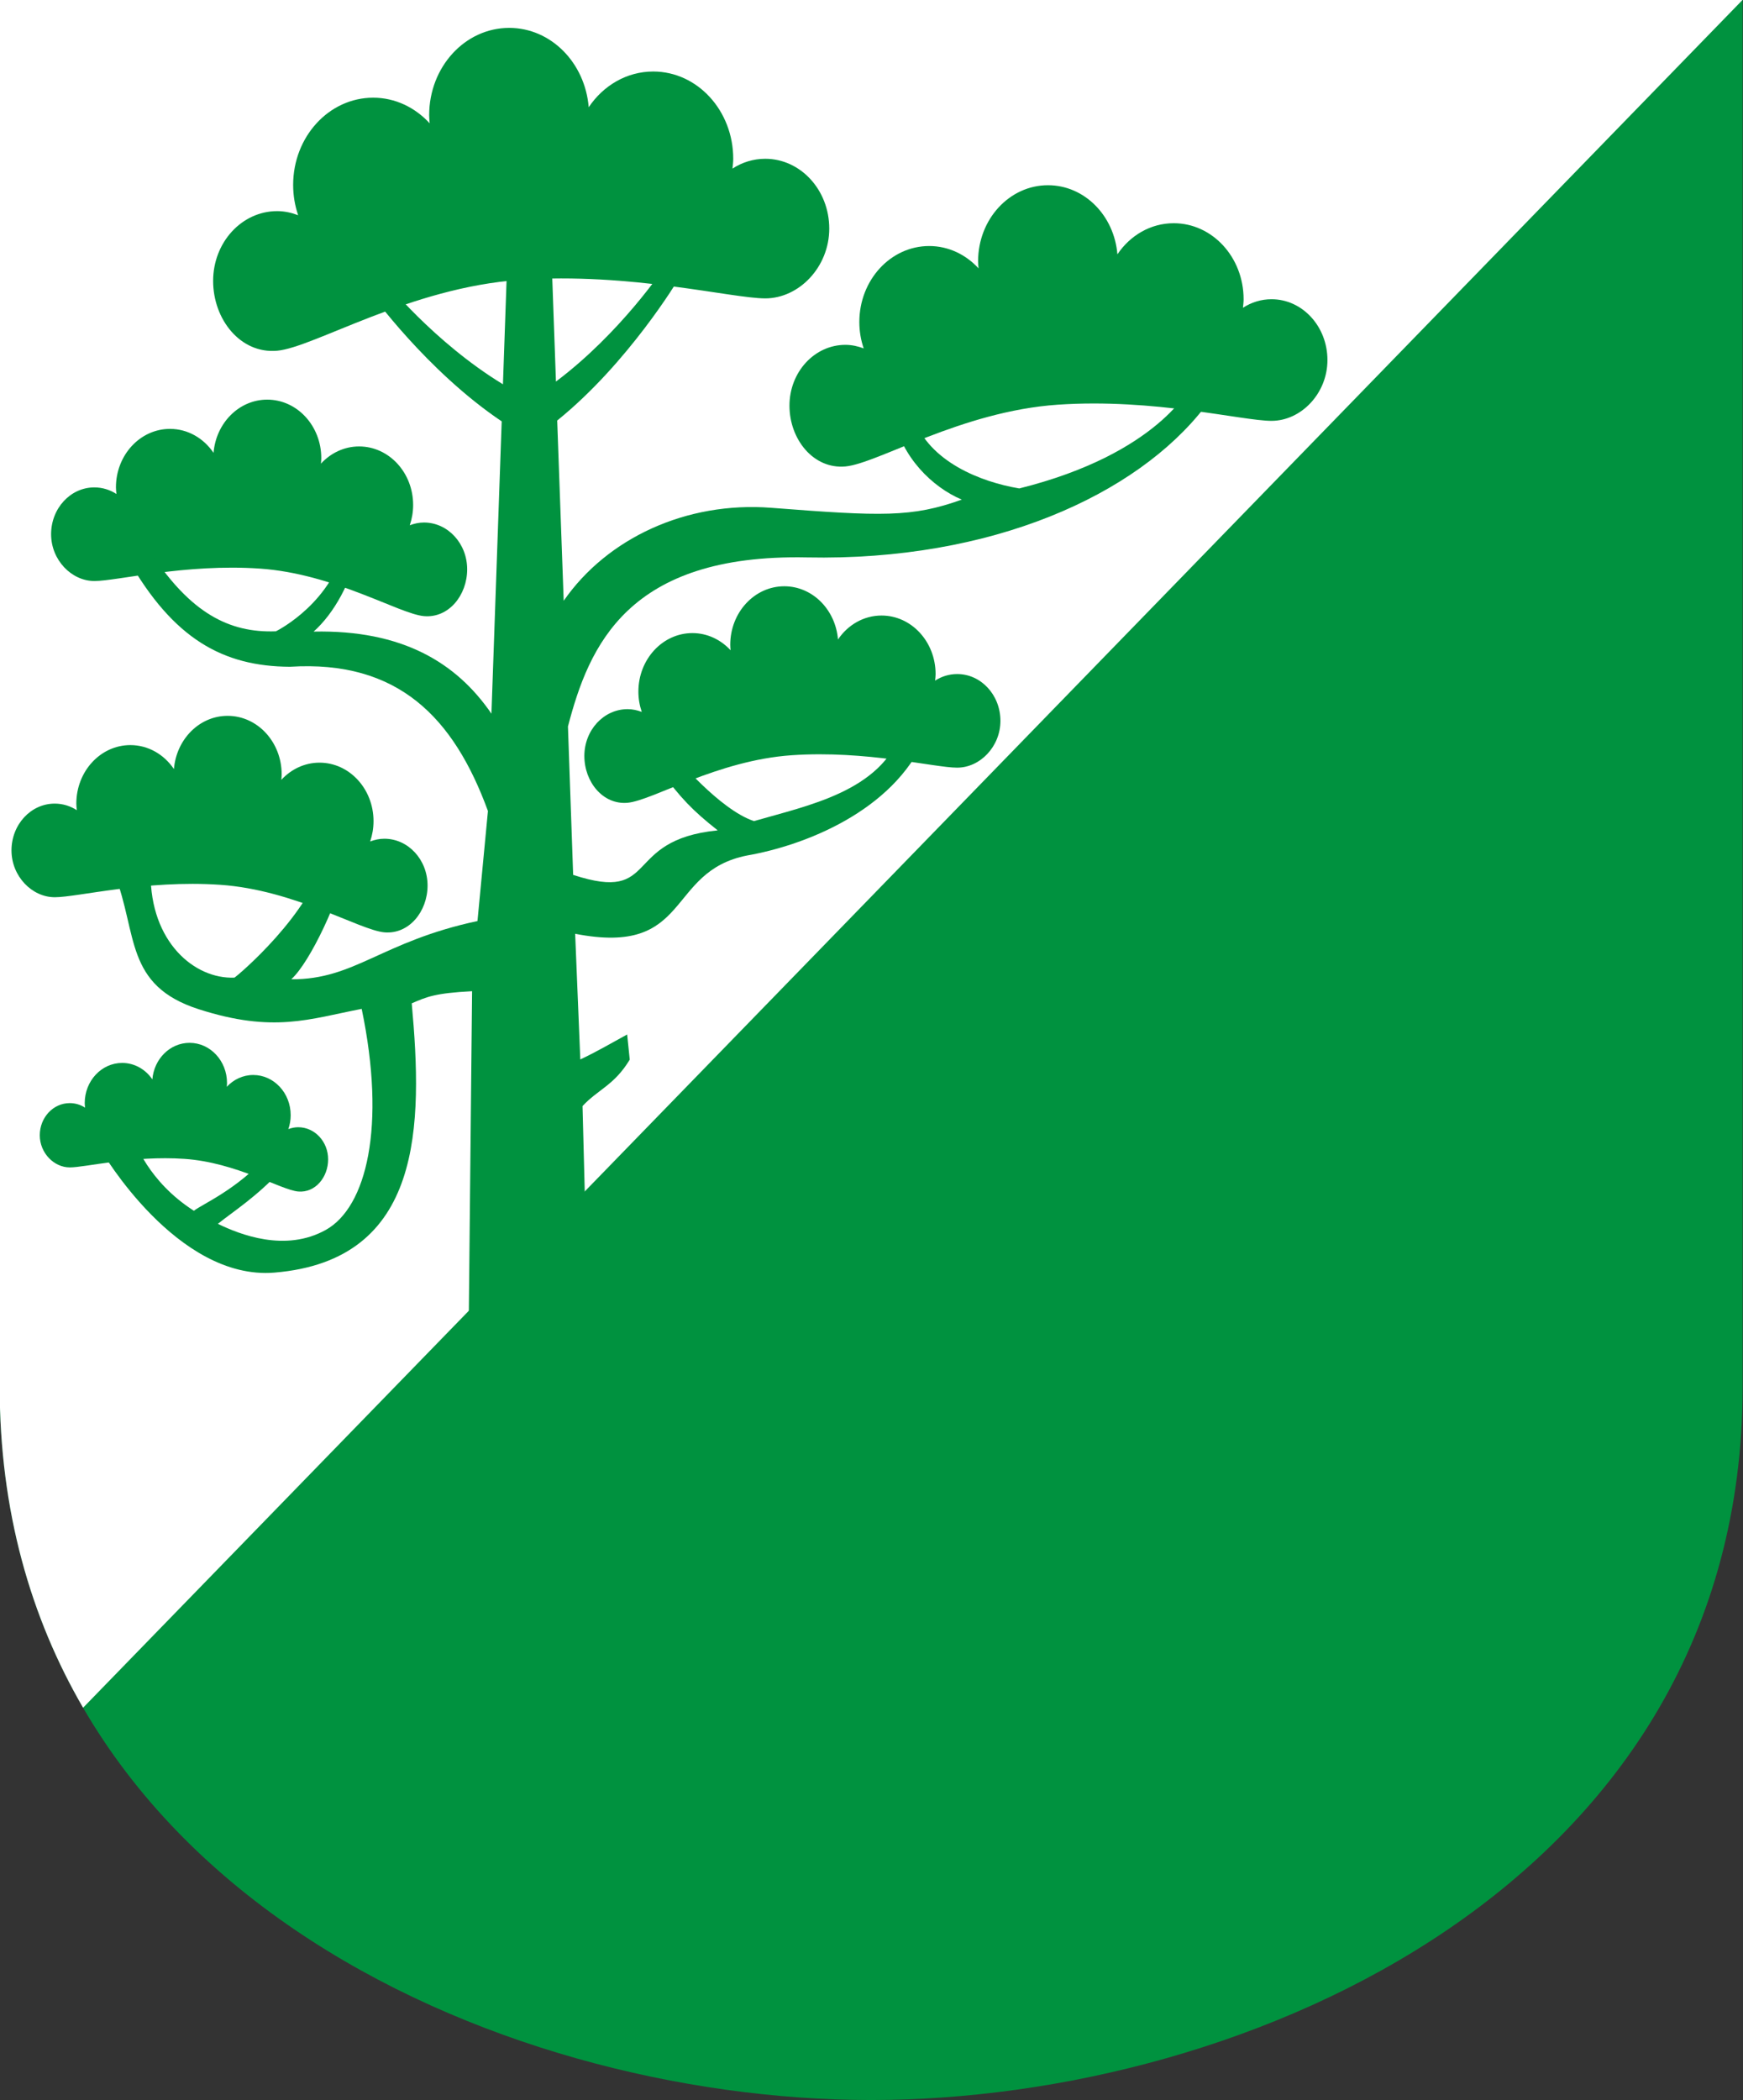
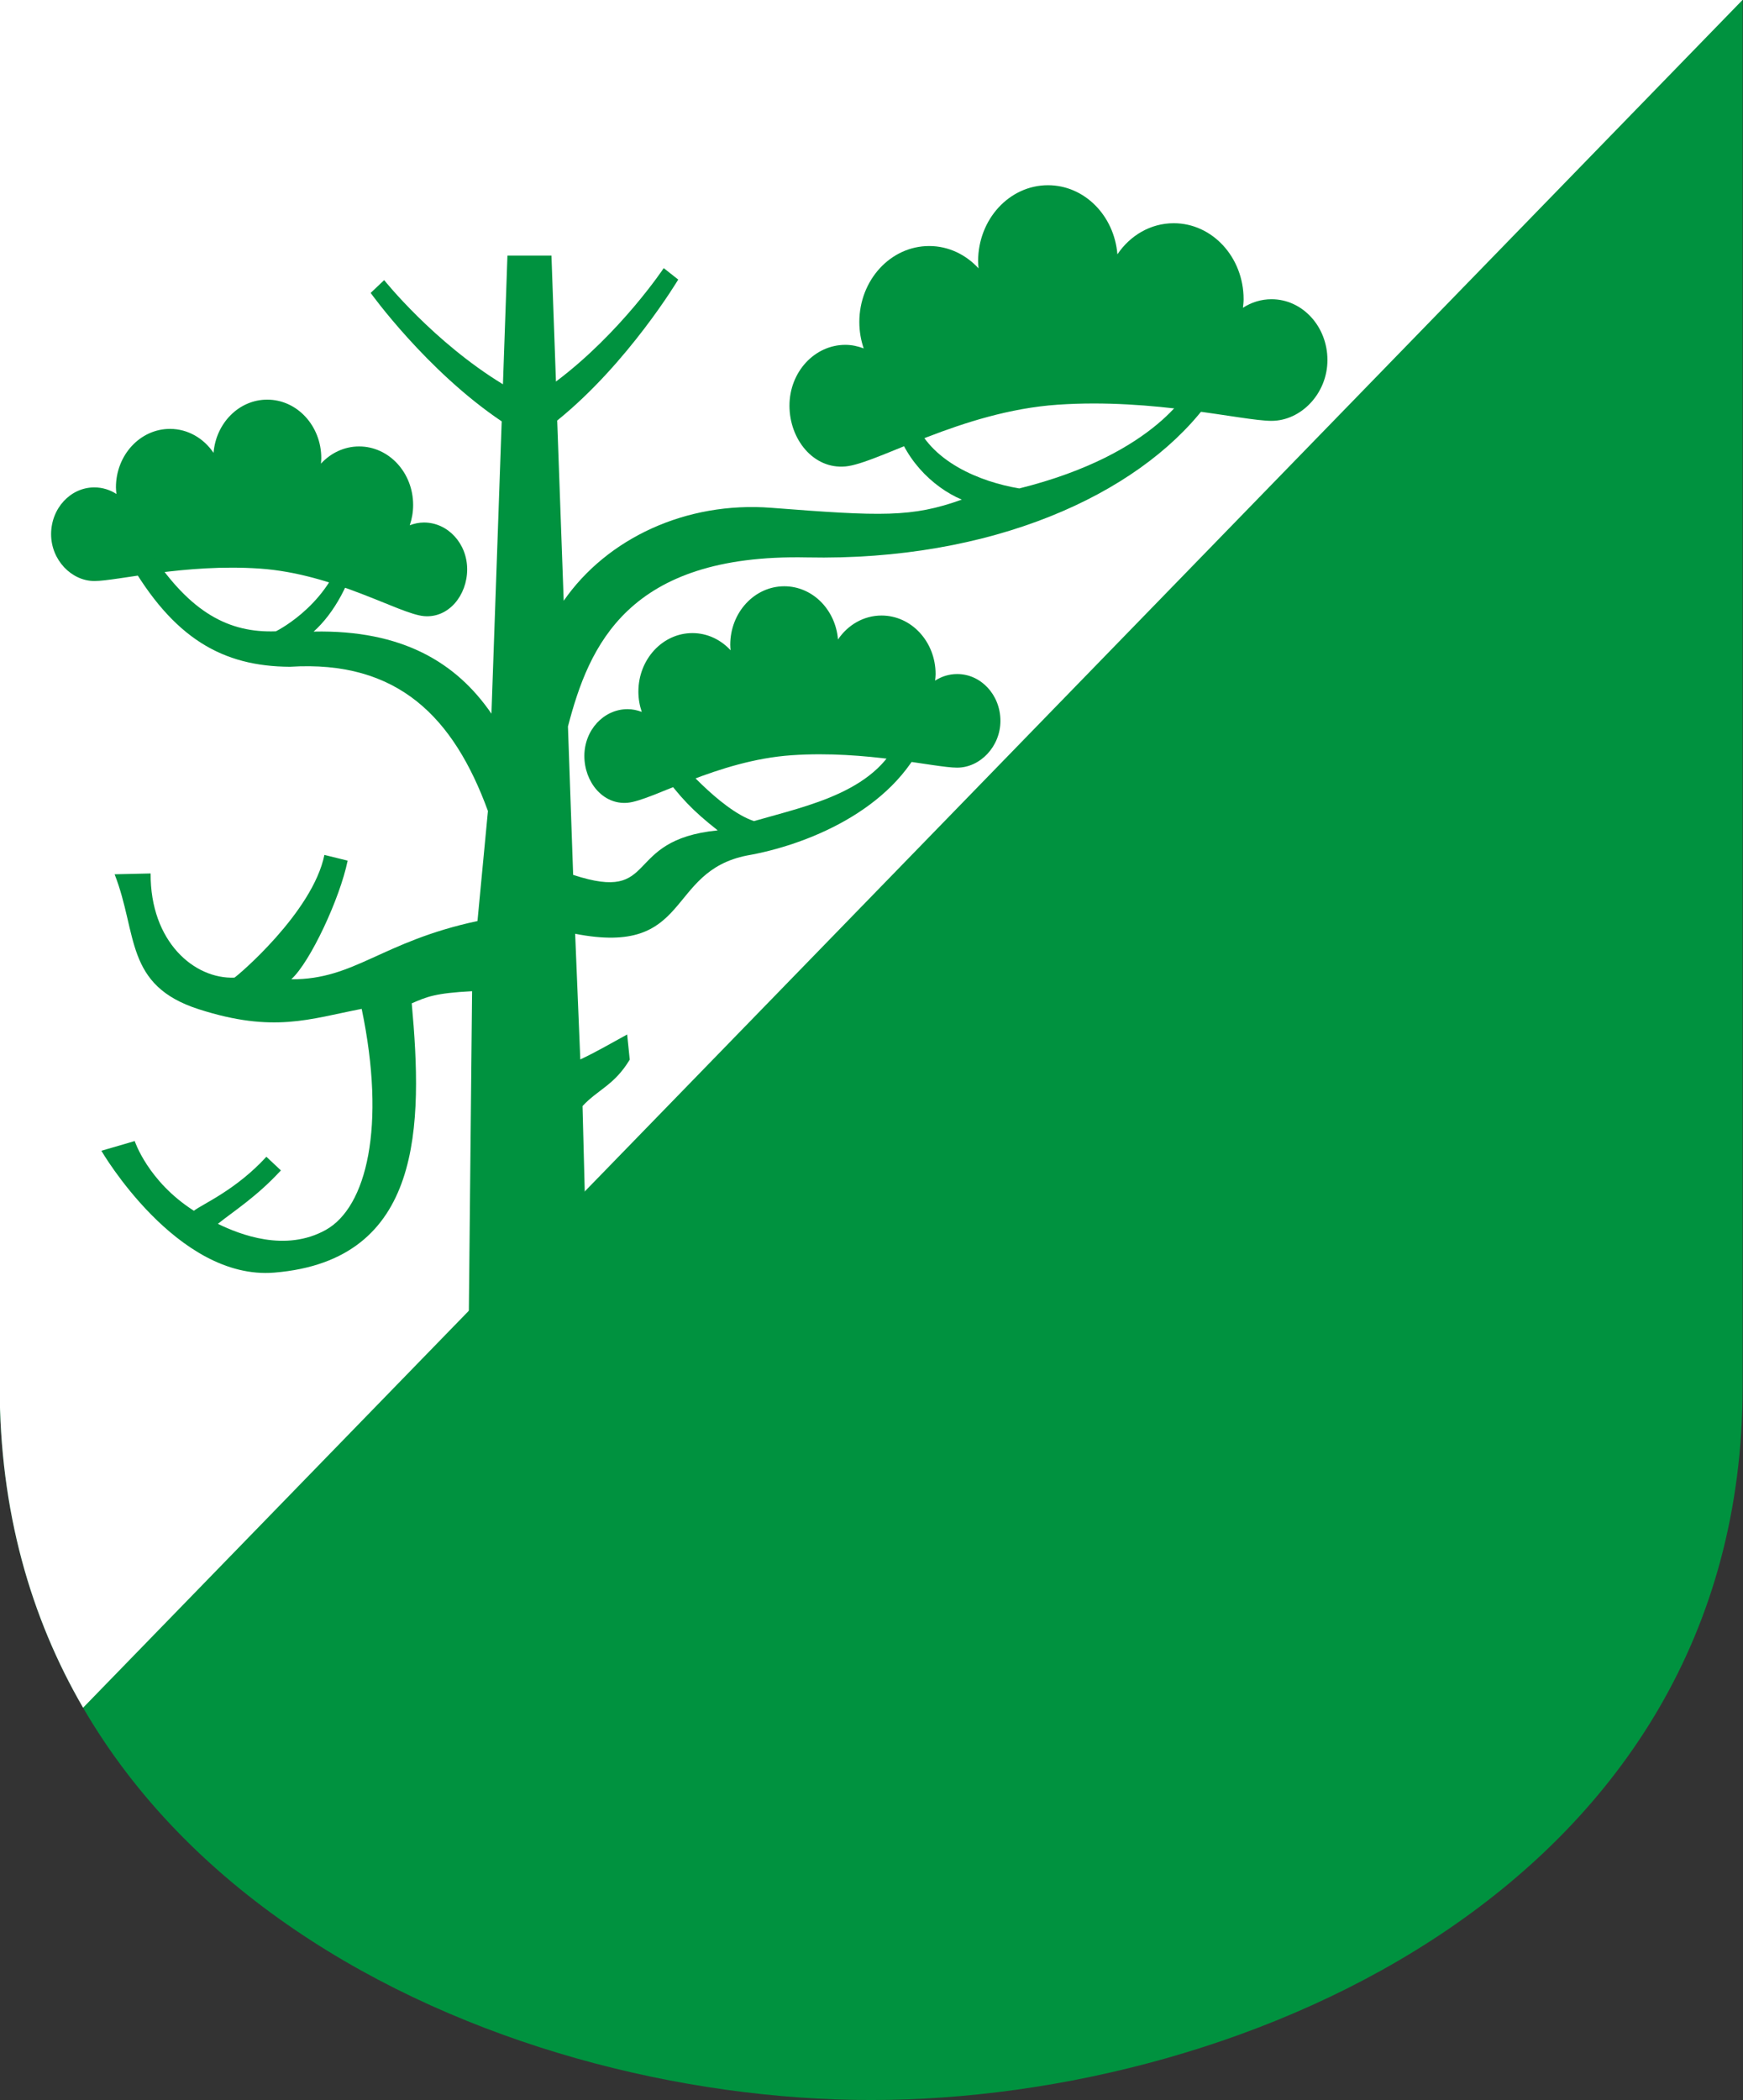
<svg xmlns="http://www.w3.org/2000/svg" xmlns:ns1="http://www.inkscape.org/namespaces/inkscape" xmlns:ns2="http://sodipodi.sourceforge.net/DTD/sodipodi-0.dtd" width="440" height="530" id="svg2" version="1.1" ns1:version="0.48.5 r10040" ns2:docname="svg.svg">
  <rect width="100%" height="100%" fill="#333333" stroke="none" />
  <defs id="defs4">
    <clipPath clipPathUnits="userSpaceOnUse" id="clipPath3896">
      <path ns2:nodetypes="cscscc" ns1:connector-curvature="0" id="path3898" d="m 405,277.362 0,170 c 0,90 -117.5,130 -117.5,130 0,0 -117.5,-40 -117.5,-130 l 0,-170 z" style="fill:#006dc5;fill-opacity:1;stroke:none" />
    </clipPath>
    <clipPath id="clipPath5280" clipPathUnits="userSpaceOnUse">
      <path id="path5282" d="m 161.212,383.809 386.599,0 0,259.311 -386.599,0 0,-259.311 z" ns1:connector-curvature="0" />
    </clipPath>
    <clipPath id="clipPath5268" clipPathUnits="userSpaceOnUse">
      <path id="path5270" d="m 424.756,675.497 257.103,0 0,259.673 -257.103,0 0,-259.673 z" ns1:connector-curvature="0" />
    </clipPath>
    <clipPath id="clipPath5256" clipPathUnits="userSpaceOnUse">
      <path id="path5258" d="m 160.249,674.783 251.806,0 0,260.387 -251.806,0 0,-260.387 z" ns1:connector-curvature="0" />
    </clipPath>
    <clipPath id="clipPath5092" clipPathUnits="userSpaceOnUse">
      <path id="path5094" d="m 708.662,1081.354 73.7,0 0,87.938 -73.7,0 0,-87.938 z" ns1:connector-curvature="0" />
    </clipPath>
    <clipPath id="clipPath5070" clipPathUnits="userSpaceOnUse">
      <path id="path5072" d="m 50.004,1059.728 593.367,0 0,92.683 -593.367,0 0,-92.683 z" ns1:connector-curvature="0" />
    </clipPath>
    <clipPath id="clipPath5046" clipPathUnits="userSpaceOnUse">
-       <path id="path5048" d="m 50.003,1059.728 593.368,0 0,92.683 -593.368,0 0,-92.683 z" ns1:connector-curvature="0" />
-     </clipPath>
+       </clipPath>
    <clipPath id="clipPath5034" clipPathUnits="userSpaceOnUse">
      <path id="path5036" d="m 50.003,1059.728 593.368,0 0,92.683 -593.368,0 0,-92.683 z" ns1:connector-curvature="0" />
    </clipPath>
    <clipPath id="clipPath5092-6" clipPathUnits="userSpaceOnUse">
      <path ns1:connector-curvature="0" id="path5094-3" d="m 708.662,1081.354 73.7,0 0,87.938 -73.7,0 0,-87.938 z" />
    </clipPath>
  </defs>
  <ns2:namedview id="base" pagecolor="#f6f3f1" bordercolor="#666666" borderopacity="1.0" ns1:pageopacity="0" ns1:pageshadow="2" ns1:zoom="1" ns1:cx="410.56376" ns1:cy="368.23156" ns1:document-units="px" ns1:current-layer="g7389" showgrid="false" showborder="true" ns1:window-width="1920" ns1:window-height="1017" ns1:window-x="-8" ns1:window-y="-8" ns1:window-maximized="1" fit-margin-top="0" fit-margin-left="0" fit-margin-right="0" fit-margin-bottom="0" showguides="true" ns1:guide-bbox="true">
    <ns1:grid type="xygrid" id="grid3810" empspacing="5" visible="true" enabled="true" snapvisiblegridlinesonly="true" originx="-65.473px" originy="-377.03px" />
  </ns2:namedview>
  <g ns1:label="Layer 1" ns1:groupmode="layer" id="layer1" transform="translate(-65.473,-145.332)">
    <g transform="matrix(1.25,0,0,-1.25,943.819,1007.493)" ns1:label="PoltsamaaVald Jaanuar_2019_veebi" id="g4472" />
    <g transform="matrix(2.564,0,0,2.564,-1844.616,-808.926)" id="g7389" style="stroke:#ffff00;stroke-width:0.39">
      <g transform="matrix(0.78,0,0,0.78,499.235,206.518)" id="g3023" style="fill:none;stroke:#00ffff;stroke-width:0.195">
        <path ns2:nodetypes="czzzcc" ns1:connector-curvature="0" d="m 315,212.362 c 0,0 10e-6,112.332 0,175 -10e-6,62.668 62.624,90 110,90 47.376,0 110,-27.332 110,-90 -1e-5,-62.668 0,-175 0,-175 z" style="fill:#00923f;fill-opacity:1;stroke:none" id="path3314" />
        <path id="path7520" style="fill:#ffffff;fill-opacity:1;stroke:none" d="m 535,212.362 -220,0 c 0,0 0,159.333 0,175 0,15.667 3.914,29.126 10.525,40.501 z" ns1:connector-curvature="0" ns2:nodetypes="cczcc" />
        <g style="fill:#00923f;fill-opacity:1;stroke:none" id="g4415" transform="matrix(1.01,0,0,1.101,-5.5,-23.415)">
-           <path style="fill:#00923f;fill-opacity:1;stroke:none" d="m 98.5,36.5 c 4.209,0 8,-3.582 8,-8 0,-4.418 -3.582,-8 -8,-8 -1.496,0 -2.896,0.411 -4.094,1.125 C 94.447,21.257 94.5,20.879 94.5,20.5 c 0,-5.523 -4.477,-10 -10,-10 -3.315,0 -6.243,1.61 -8.062,4.094 C 75.982,9.493 71.719,5.5 66.5,5.5 c -5.523,0 -10,4.477 -10,10 0,0.314 0.034,0.631 0.062,0.938 C 54.753,14.628 52.261,13.5 49.5,13.5 c -5.523,0 -10,4.477 -10,10 0,1.22 0.225,2.388 0.625,3.469 C 39.301,26.682 38.422,26.5 37.5,26.5 c -4.418,0 -8,3.582 -8,8 0,4.418 3.416,8.375 8,8 4.584,-0.375 16.583,-7.25 30.375,-8.125 C 81.667,33.5 94.291,36.5 98.5,36.5 z" transform="translate(314.5,211.862)" id="path4317" ns1:connector-curvature="0" ns2:nodetypes="zsscsscsscsscsszzz" />
          <path ns2:nodetypes="zsscsscsscsscsszzz" ns1:connector-curvature="0" id="path4341" d="m 476.275,262.397 c 3.675,0 6.985,-3.12 6.985,-6.969 0,-3.849 -3.127,-6.969 -6.985,-6.969 -1.306,0 -2.529,0.358 -3.574,0.98 0.036,-0.321 0.082,-0.649 0.082,-0.98 0,-4.811 -3.909,-8.711 -8.732,-8.711 -2.895,0 -5.451,1.402 -7.04,3.566 -0.397,-4.443 -4.12,-7.921 -8.677,-7.921 -4.822,0 -8.732,3.9 -8.732,8.711 0,0.273 0.03,0.55 0.055,0.817 -1.58,-1.576 -3.755,-2.559 -6.167,-2.559 -4.822,0 -8.732,3.9 -8.732,8.711 0,1.063 0.196,2.08 0.546,3.022 -0.719,-0.25 -1.487,-0.408 -2.292,-0.408 -3.858,0 -6.985,3.12 -6.985,6.969 0,3.849 2.983,7.295 6.985,6.969 4.003,-0.327 14.48,-6.315 26.522,-7.078 12.042,-0.762 23.065,1.851 26.74,1.851 z" style="fill:#00923f;fill-opacity:1;stroke:none" />
          <path style="fill:#00923f;fill-opacity:1;stroke:none" d="m 329.152,280.753 c -2.842,0 -5.402,-2.402 -5.402,-5.364 0,-2.963 2.419,-5.364 5.402,-5.364 1.01,0 1.956,0.275 2.764,0.754 -0.028,-0.247 -0.063,-0.5 -0.063,-0.754 0,-3.703 3.023,-6.706 6.753,-6.706 2.239,0 4.216,1.079 5.445,2.745 0.307,-3.42 3.186,-6.098 6.711,-6.098 3.73,0 6.753,3.002 6.753,6.706 0,0.21 -0.023,0.423 -0.042,0.629 1.222,-1.213 2.904,-1.97 4.769,-1.97 3.73,0 6.753,3.002 6.753,6.706 0,0.818 -0.152,1.601 -0.422,2.326 0.556,-0.192 1.15,-0.314 1.773,-0.314 2.984,0 5.402,2.402 5.402,5.364 0,2.963 -2.307,5.616 -5.402,5.364 -3.096,-0.251 -11.199,-4.862 -20.512,-5.448 -9.313,-0.587 -17.838,1.425 -20.681,1.425 z" id="path4343" ns1:connector-curvature="0" ns2:nodetypes="zsscsscsscsscsszzz" />
          <path ns2:nodetypes="zsscsscsscsscsszzz" ns1:connector-curvature="0" id="path4345" d="m 436.99,302.143 c 2.842,0 5.402,-2.402 5.402,-5.364 0,-2.963 -2.419,-5.364 -5.402,-5.364 -1.01,0 -1.956,0.275 -2.764,0.754 0.028,-0.247 0.063,-0.5 0.063,-0.754 0,-3.703 -3.023,-6.706 -6.753,-6.706 -2.239,0 -4.216,1.079 -5.445,2.745 -0.307,-3.42 -3.186,-6.098 -6.711,-6.098 -3.73,0 -6.753,3.002 -6.753,6.706 0,0.21 0.023,0.423 0.042,0.629 -1.222,-1.213 -2.904,-1.97 -4.769,-1.97 -3.73,0 -6.753,3.002 -6.753,6.706 0,0.818 0.152,1.601 0.422,2.326 -0.556,-0.192 -1.15,-0.314 -1.773,-0.314 -2.984,0 -5.402,2.402 -5.402,5.364 0,2.963 2.307,5.616 5.402,5.364 3.096,-0.251 11.199,-4.862 20.512,-5.448 9.313,-0.587 17.838,1.425 20.681,1.425 z" style="fill:#00923f;fill-opacity:1;stroke:none" />
-           <path ns2:nodetypes="zsscsscsscsscsszzz" ns1:connector-curvature="0" id="path4347" d="m 324.202,316.992 c -2.842,0 -5.402,-2.402 -5.402,-5.364 0,-2.963 2.419,-5.364 5.402,-5.364 1.01,0 1.956,0.275 2.764,0.754 -0.028,-0.247 -0.063,-0.5 -0.063,-0.754 0,-3.703 3.023,-6.706 6.753,-6.706 2.239,0 4.216,1.079 5.445,2.745 0.307,-3.42 3.186,-6.098 6.711,-6.098 3.73,0 6.753,3.002 6.753,6.706 0,0.21 -0.023,0.423 -0.042,0.629 1.222,-1.213 2.904,-1.97 4.769,-1.97 3.73,0 6.753,3.002 6.753,6.706 0,0.818 -0.152,1.601 -0.422,2.326 0.556,-0.192 1.15,-0.314 1.773,-0.314 2.984,0 5.402,2.402 5.402,5.364 0,2.963 -2.307,5.616 -5.402,5.364 -3.096,-0.251 -11.199,-4.862 -20.512,-5.448 -9.313,-0.587 -17.838,1.425 -20.681,1.425 z" style="fill:#00923f;fill-opacity:1;stroke:none" />
-           <path style="fill:#00923f;fill-opacity:1;stroke:none" d="m 326.08,347.956 c -1.97,0 -3.744,-1.649 -3.744,-3.684 0,-2.034 1.676,-3.684 3.744,-3.684 0.7,0 1.355,0.189 1.916,0.518 -0.019,-0.17 -0.044,-0.343 -0.044,-0.518 0,-2.543 2.095,-4.605 4.68,-4.605 1.551,0 2.922,0.741 3.773,1.885 0.213,-2.349 2.208,-4.187 4.651,-4.187 2.585,0 4.68,2.062 4.68,4.605 0,0.145 -0.016,0.291 -0.029,0.432 0.847,-0.833 2.013,-1.353 3.305,-1.353 2.585,0 4.68,2.062 4.68,4.605 0,0.562 -0.105,1.099 -0.292,1.597 0.386,-0.132 0.797,-0.216 1.229,-0.216 2.068,0 3.744,1.649 3.744,3.684 0,2.035 -1.599,3.856 -3.744,3.684 -2.145,-0.173 -7.761,-3.338 -14.216,-3.741 -6.455,-0.403 -12.363,0.979 -14.333,0.979 z" id="path4349" ns1:connector-curvature="0" ns2:nodetypes="zsscsscsscsscsszzz" />
          <path ns1:connector-curvature="0" style="fill:#00923f;fill-opacity:1;stroke:none" d="m 66.281,31.594 -0.562,14.75 C 57.034,41.494 50.875,34.406 50.875,34.406 L 49.188,35.875 c 0,0 6.981,8.924 16.375,14.719 l -1.281,33.5 C 59.907,78.247 53.144,74.476 42.062,74.688 c 2.477,-2.028 4.775,-5.627 5.781,-10.156 l -1.75,-0.188 c -1.537,6.915 -8.373,10.137 -8.75,10.312 -5.9,0.198 -10.654,-2.155 -15.531,-8.875 L 18.844,66.375 c 5.69,9.162 11.884,12.298 20.25,12.344 13.533,-0.787 20.485,5.832 24.75,16.531 l -1.307,12.609 c -12.016,2.354 -15.318,6.723 -23.273,6.675 2.363,-1.948 6.089,-9.281 7.048,-13.596 l -2.906,-0.656 c -1.463,6.585 -10.906,13.907 -11.247,14.065 -5.015,0.184 -10.518,-4.113 -10.472,-11.94 l -4.5,0.094 c 2.915,6.818 1.205,12.73 10.536,15.472 9.345,2.746 13.786,1.113 20.342,-0.047 3.072,13.499 0.605,22.716 -4.471,25.325 -5.076,2.608 -10.772,0.527 -13.5,-0.688 1.875,-1.394 4.837,-3.087 7.875,-6.125 l -1.812,-1.562 c -3.81,3.81 -7.934,5.394 -9.062,6.188 -5.747,-3.363 -7.395,-7.989 -7.395,-7.989 l -4.167,1.114 c 0,0 9.438,14.887 21.623,13.963 18.625,-1.413 18.546,-16.916 17.166,-30.859 1.884,-0.749 2.904,-1.171 7.541,-1.392 l -0.581,52.632 15.5,0 -1.116,-39.467 c 1.926,-1.908 3.975,-2.387 5.9,-5.324 l -0.323,-2.88 c -2.254,1.137 -3.967,2.048 -5.856,2.86 L 74.744,109.32 c 14.64,2.619 11.256,-7.136 21.506,-8.976 7.123,-1.139 18.223,-5.063 22.219,-13.5 l -2.906,-0.75 C 112.953,93.018 103.819,94.613 97.094,96.406 92.755,95.085 87.25,88.969 87.25,88.969 l -1.812,1.688 c 2.433,3.053 3.998,4.557 7.125,6.812 -12.072,1.094 -7.169,8.378 -18.069,5.101 L 73.844,85.562 c 2.62,-9.205 7.433,-19.8 29.844,-19.375 23.146,0.439 41.276,-7.179 49.75,-17.25 l -1.75,-2.406 c 0,0 -3.987,7.76 -21.438,11.75 -4.833,-0.737 -11.233,-3.073 -13.156,-8 L 114.562,50.188 c 0.997,4.486 4.789,7.938 8.5,9.375 C 116.813,61.614 113.067,61.482 99.25,60.5 88.617,59.745 78.725,63.997 73.312,71.156 L 72.5,50.5 C 81.393,43.91 87.625,34.344 87.625,34.344 l -1.812,-1.312 c 0,0 -5.386,7.433 -13.469,13 l -0.562,-14.438 z" transform="translate(314.5,211.862)" id="rect4351" ns2:nodetypes="cccccccccccccccccccccscsccccccsccccccccccccccccccsccccccsccccccc" />
        </g>
      </g>
    </g>
  </g>
</svg>